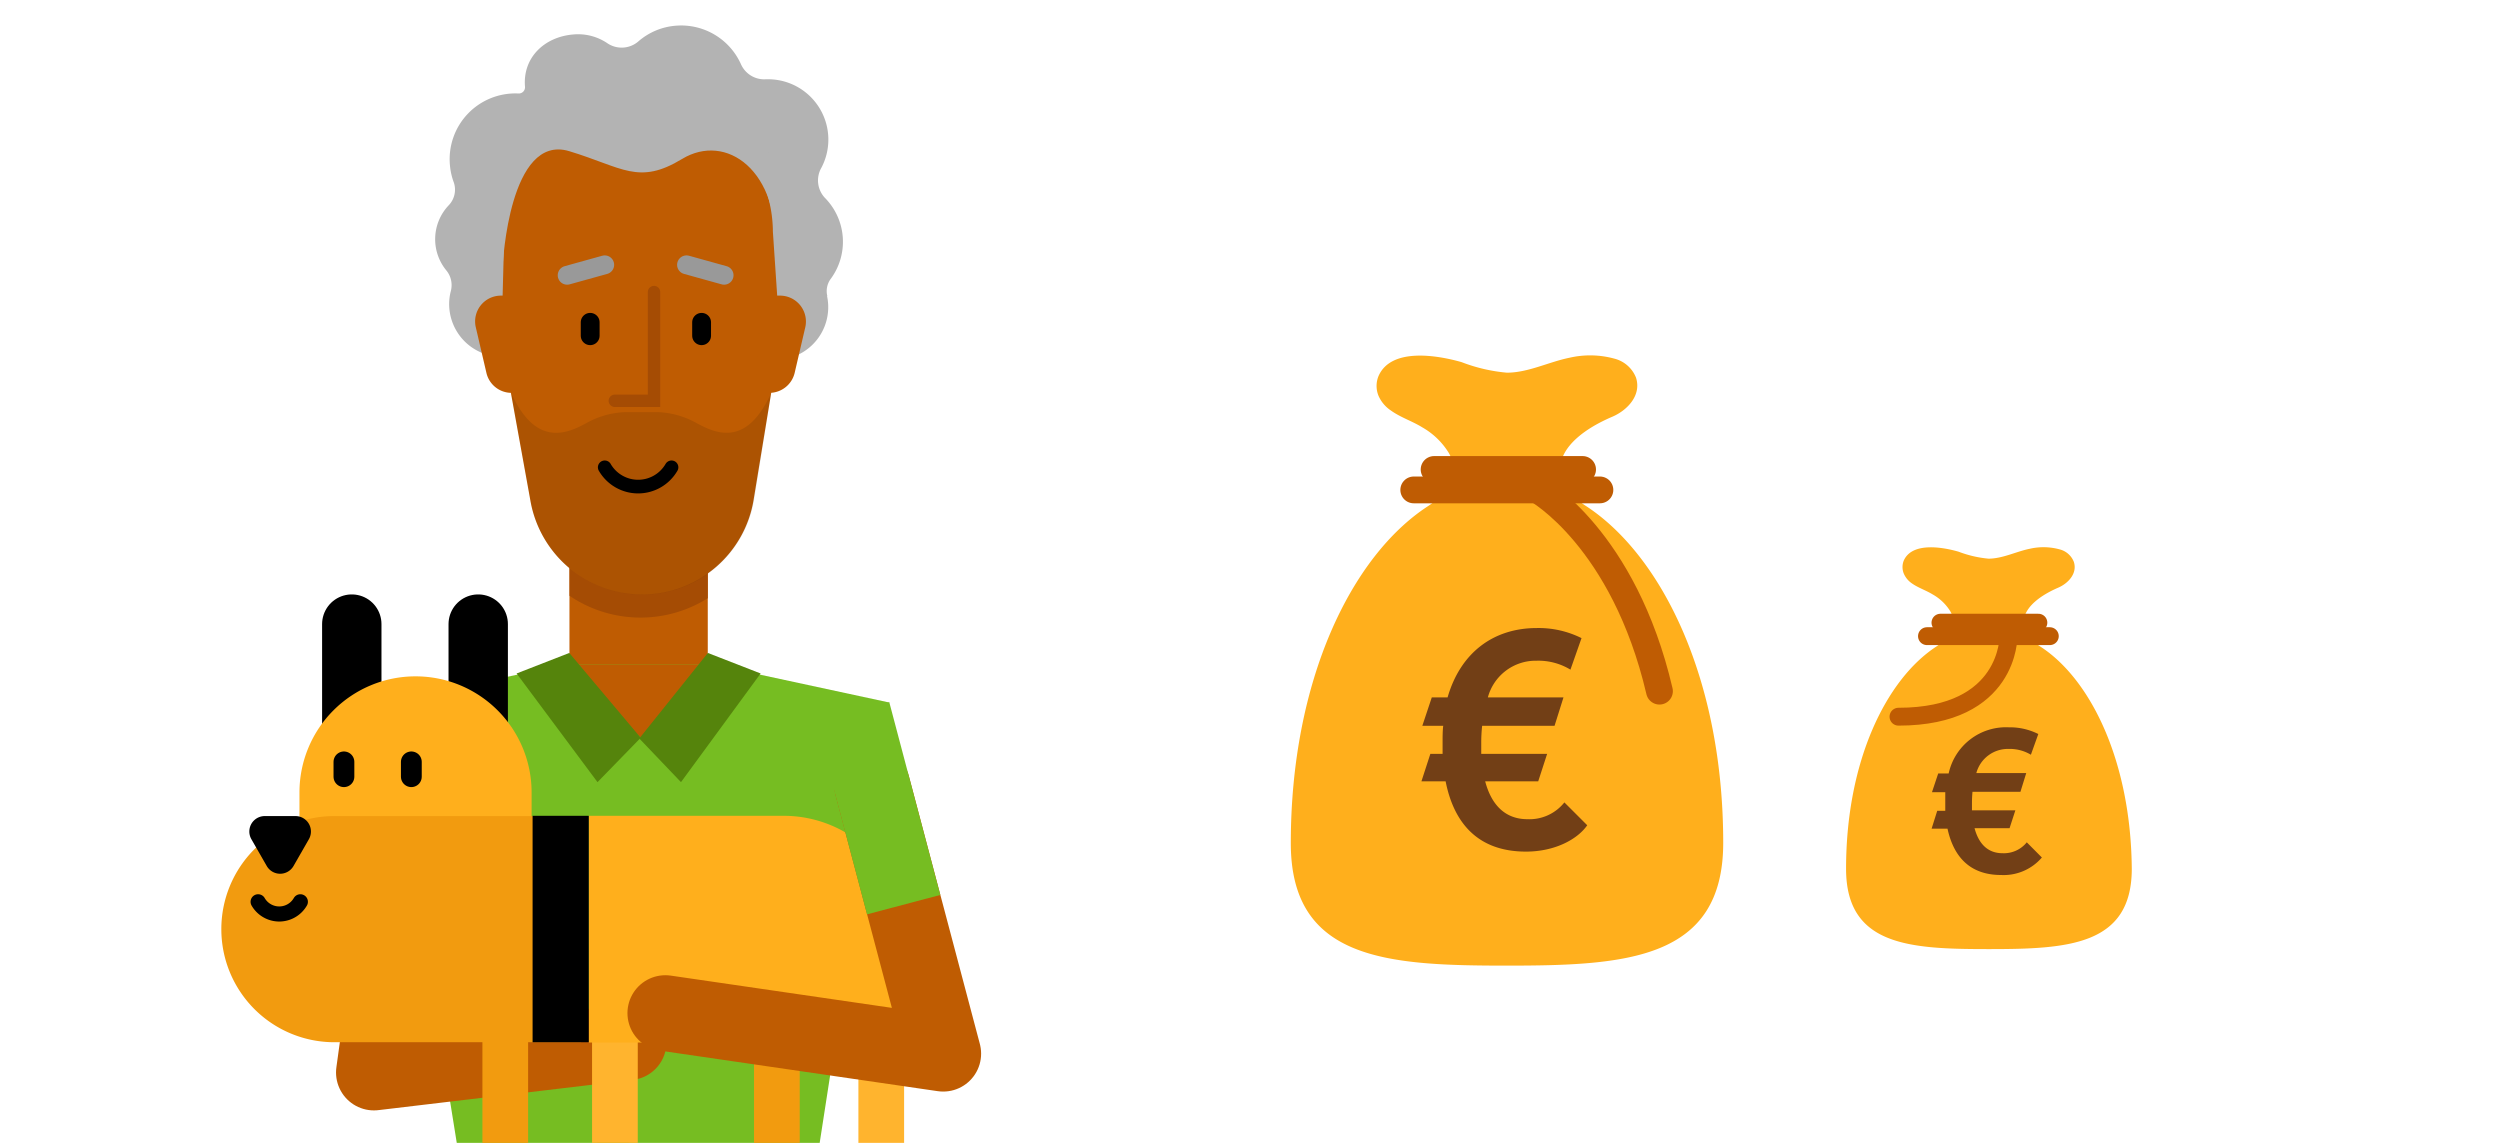
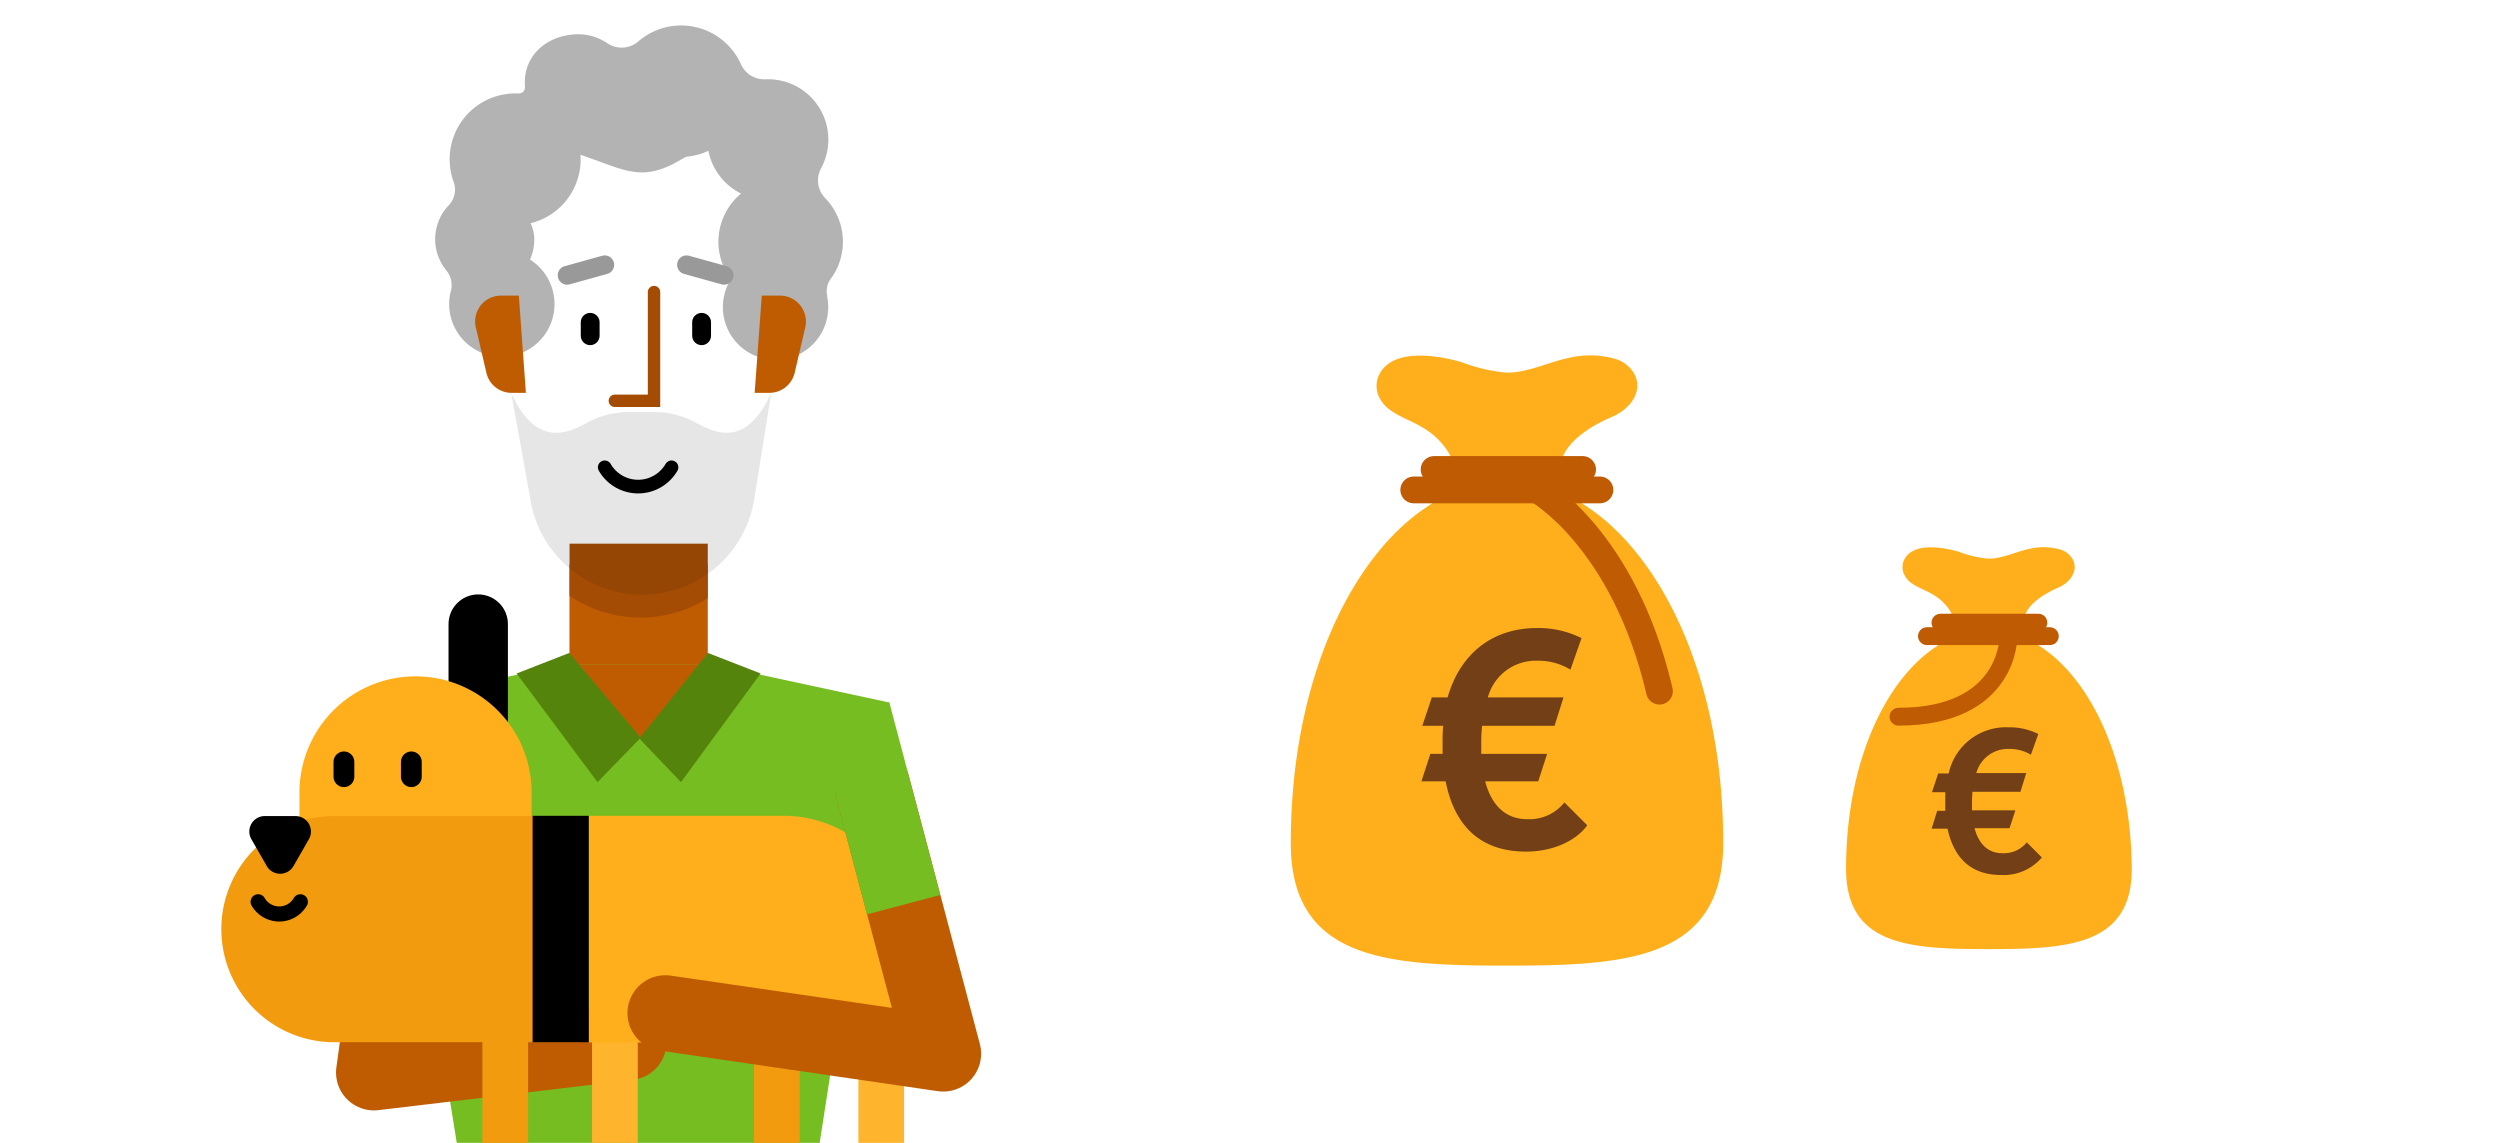
<svg xmlns="http://www.w3.org/2000/svg" viewBox="0 0 280 128">
  <defs>
    <style>.a,.h,.i,.j,.k,.m,.n,.p,.q,.r,.u,.v,.w,.y,.z{fill:none;}.b{clip-path:url(#a);}.c{clip-path:url(#b);}.d{fill:#76bd22;}.e{fill:#bf5c02;}.f{fill:#a54c04;}.g{fill:#b3b3b3;}.h,.k,.r,.u,.v{stroke:#000;}.h,.i,.j,.k,.m,.p,.q,.r,.u,.v,.y,.z{stroke-linecap:round;}.h,.i,.j,.k,.n,.p,.q,.r,.u,.v,.w,.y,.z{stroke-miterlimit:10;}.h,.i{stroke-width:2.11px;}.i{stroke:#999;}.j{stroke:#a54c04;stroke-width:1.39px;}.k{stroke-width:1.53px;}.l{fill:#55840c;}.m{stroke:#bf5c02;stroke-linejoin:round;stroke-width:8.49px;}.n{stroke:#ffaf1c;}.n,.w{stroke-width:8.49px;}.o{opacity:0.1;}.p{stroke:#f29b0f;}.p,.q{stroke-width:5.12px;}.q{stroke:#ffb42e;}.r{stroke-width:6.65px;}.s{fill:#ffaf1c;}.t{fill:#f29b0f;}.u{stroke-width:2.33px;}.v{stroke-width:1.69px;}.w{stroke:#76bd22;}.x{fill:#723f16;}.y,.z{stroke:#bf5c03;}.y{stroke-width:3px;}.z{stroke-width:2px;}</style>
    <clipPath id="a">
      <rect class="a" y="-222.73" width="280" height="128" />
    </clipPath>
    <clipPath id="b">
      <rect class="a" y="0.08" width="280" height="127.92" />
    </clipPath>
  </defs>
  <title>single-detail</title>
  <g class="b">
    <path d="M40.84-2.38A4.34,4.34,0,0,1,37.66-1H35.6L34.29.67a.71.71,0,0,0,.55,1.14h2.32A8.54,8.54,0,0,0,42.78-.3L46.5-3.55l.37,5.36h1.22V-10.28Z" />
    <path d="M60.93-2.38A4.32,4.32,0,0,0,64.11-1h2.06L67.48.67a.71.71,0,0,1-.55,1.14H64.61A8.52,8.52,0,0,1,59-.3L55.26-3.55,54.9,1.81H53.68V-10.28Z" />
  </g>
  <g class="c">
    <polygon class="d" points="64.25 74.2 43.24 78.73 53.63 143.39 70.4 143.39 70.4 74.2 64.25 74.2" />
    <polygon class="d" points="78.81 74.2 99.45 78.65 89.42 143.39 66.92 143.39 66.92 74.2 78.81 74.2" />
    <polyline class="e" points="63.78 74.43 63.78 63.21 79.27 63.21 79.27 74.43" />
    <path class="f" d="M79.27,60.89V67a14.16,14.16,0,0,1-15.48-.27V60.89Z" />
    <path class="g" d="M92.66,33.16A2.31,2.31,0,0,1,93,31.29a7,7,0,0,0-.61-9.13A2.85,2.85,0,0,1,92,18.78,6.76,6.76,0,0,0,87.31,9a6.89,6.89,0,0,0-1.55-.12A2.85,2.85,0,0,1,83,7.22a7.34,7.34,0,0,0-7.33-4.34A7.25,7.25,0,0,0,71.54,4.6a2.86,2.86,0,0,1-3.49.26,5.84,5.84,0,0,0-3.84-1c-3.25.27-5.68,2.6-5.41,5.85h0a.7.7,0,0,1-.76.76,7.36,7.36,0,0,0-7.65,8,7.23,7.23,0,0,0,.45,2A2.53,2.53,0,0,1,50.25,23,5.51,5.51,0,0,0,50,30.3a2.6,2.6,0,0,1,.49,2.31,5.78,5.78,0,0,0-.13,2.24,5.9,5.9,0,1,0,9-5.78,5.44,5.44,0,0,0,.46-2.7A5.07,5.07,0,0,0,59.43,25,7.35,7.35,0,0,0,65,17.19a6.83,6.83,0,0,0-.31-1.57,3.7,3.7,0,0,0,.47,0,5.86,5.86,0,0,0,4.34-2.5,7.36,7.36,0,0,0,7.37,4.43,7.28,7.28,0,0,0,2.47-.66A6.79,6.79,0,0,0,83,21.68a7,7,0,0,0-1.14,9.59,5.9,5.9,0,1,0,10.77,1.89Z" />
-     <path class="e" d="M87.37,37.94,84.4,56A12.66,12.66,0,0,1,72.23,66.58H71.9A12.69,12.69,0,0,1,59.42,56.16L57.28,44.34l-1.12-6.19.33-12.48a14.81,14.81,0,0,1,1.59-6.33,15.06,15.06,0,0,1,24-4,15.46,15.46,0,0,1,2.9,4,15,15,0,0,1,1.58,6.33v.23Z" />
    <line class="h" x1="78.58" y1="36.1" x2="78.58" y2="37.6" />
    <line class="i" x1="76.89" y1="29.66" x2="81.1" y2="30.83" />
    <line class="h" x1="66.1" y1="36.1" x2="66.1" y2="37.6" />
    <line class="i" x1="67.73" y1="29.66" x2="63.52" y2="30.83" />
    <path class="e" d="M58.11,33.11h-2a2.89,2.89,0,0,0-2.82,3.55l1.19,5.11A2.89,2.89,0,0,0,57.25,44H58.9Z" />
    <path class="e" d="M85.32,33.11h2.05a2.9,2.9,0,0,1,2.82,3.55L89,41.77A2.91,2.91,0,0,1,86.18,44H84.52Z" />
    <polyline class="j" points="73.25 32.71 73.25 44.89 68.86 44.89" />
    <path class="k" d="M75.21,52.34a4.32,4.32,0,0,1-7.48,0" />
    <polygon class="e" points="63.76 74.43 79.27 74.43 71.76 82.63 63.76 74.43" />
    <polygon class="l" points="71.76 82.63 66.92 87.6 57.86 75.43 63.76 73.13 71.76 82.63" />
    <polygon class="l" points="71.6 82.71 76.27 87.6 85.19 75.43 79.28 73.13 71.6 82.71" />
    <polygon class="a" points="88.1 22.46 55.71 25.17 55.04 12.35 86.9 8.16 88.1 22.46" />
    <path class="g" d="M56.32,29.58s.73-14.67,7.43-12.65c6,1.82,7.75,3.84,12.65.87s11,1.21,10.46,10.78c3.39-10.64-3.21-13.73-3.21-13.73L75.21,9.14,66.1,9.9,53.68,14.43Z" />
    <polyline class="m" points="46.19 88.81 41.88 120.12 70.4 116.73" />
    <line class="n" x1="47.37" y1="79.71" x2="44.04" y2="105.22" />
    <path class="o" d="M86.38,44c-2.68,5.9-5.95,4.7-8.3,3.42a9.64,9.64,0,0,0-4.29-1.26H69.91a9.66,9.66,0,0,0-4.3,1.26c-2.34,1.28-5.68,2.49-8.36-3.41l2.1,11.6A12.7,12.7,0,0,0,84.46,56Z" />
    <polyline class="p" points="87.01 114.39 87.01 132.73 83.22 132.73" />
    <polyline class="q" points="98.7 114.39 98.7 132.73 94.91 132.73" />
    <polyline class="q" points="68.87 114.39 68.87 132.73 65.08 132.73" />
    <line class="r" x1="53.56" y1="69.9" x2="53.56" y2="85.33" />
-     <line class="r" x1="39.4" y1="69.9" x2="39.4" y2="85.33" />
    <path class="s" d="M46.54,75.75h0a13,13,0,0,1,13,13v3.16a0,0,0,0,1,0,0h-26a0,0,0,0,1,0,0V88.75A13,13,0,0,1,46.54,75.75Z" />
    <path class="t" d="M37.45,91.4H65.08a0,0,0,0,1,0,0v25.33a0,0,0,0,1,0,0H37.45a12.66,12.66,0,0,1-12.66-12.66v0A12.66,12.66,0,0,1,37.45,91.4Z" />
    <line class="u" x1="46.07" y1="85.33" x2="46.07" y2="86.99" />
    <line class="u" x1="38.52" y1="85.33" x2="38.52" y2="86.99" />
    <path d="M29.88,97l-1.72-3a1.73,1.73,0,0,1,1.49-2.6H33.1A1.73,1.73,0,0,1,34.59,94l-1.72,3A1.73,1.73,0,0,1,29.88,97Z" />
    <path class="v" d="M33.64,101a2.73,2.73,0,0,1-4.73,0" />
    <path class="s" d="M65.94,91.37H87.77a13.79,13.79,0,0,1,13.79,13.79v11.6a0,0,0,0,1,0,0H65.94a0,0,0,0,1,0,0V91.37a0,0,0,0,1,0,0Z" />
    <polyline class="p" points="56.59 114.39 56.59 132.73 52.8 132.73" />
    <rect x="59.65" y="91.37" width="6.29" height="25.36" />
    <polyline class="m" points="97.69 88 105.64 118.01 74.52 113.47" />
    <line class="w" x1="95.49" y1="79.71" x2="101.21" y2="101.32" />
    <rect class="a" y="0.03" width="140" height="127.93" />
    <path class="s" d="M177.61,56.66c-4.78-3.11-3.46-7.24,3-10,1.68-.73,3.26-2.41,2.62-4.37a3.54,3.54,0,0,0-2.41-2.12,10.28,10.28,0,0,0-5.05-.1c-2.32.47-4.62,1.67-7,1.67a18.6,18.6,0,0,1-5.07-1.18c-2.61-.75-7.89-1.7-9.31,1.57a2.91,2.91,0,0,0,0,2.19,3.82,3.82,0,0,0,1.38,1.65c1.08.78,2.39,1.19,3.52,1.89a8.27,8.27,0,0,1,3,2.91c1.31,2.41-.35,4.62-2.37,5.93-8.53,5.55-15.35,19.45-15.35,37.73,0,13.11,10.83,13.72,24.19,13.72S193,107.5,193,94.39C193,76.11,186.14,62.21,177.61,56.66Z" />
    <path class="x" d="M170.91,95.38c-5.43,0-8.09-3.25-9-7.87H159.2l1-3.08h1.37c0-.44,0-.92,0-1.4s0-1.2.07-1.74H159.3l1.06-3.18h1.77c1.44-5,5.12-7.77,10-7.77a10.76,10.76,0,0,1,5,1.13L175.89,75a6.94,6.94,0,0,0-3.79-1,5.55,5.55,0,0,0-5.46,4.11h8.47l-1,3.18H166a17.17,17.17,0,0,0-.1,1.95c0,.41,0,.82,0,1.19h7.38l-1,3.08h-5.94c.68,2.57,2.18,4.24,4.74,4.24a5,5,0,0,0,4.13-1.88l2.56,2.56C176.68,94,174.15,95.38,170.91,95.38Z" />
    <path class="y" d="M185.86,77.41c-4-17.12-13.68-22.54-13.68-22.54" />
    <line class="y" x1="158.34" y1="54.87" x2="179.19" y2="54.87" />
    <line class="y" x1="160.62" y1="52.58" x2="177.25" y2="52.58" />
    <path class="s" d="M228.54,72.43c-3.16-2.05-2.28-4.77,2-6.62,1.1-.48,2.15-1.59,1.73-2.88a2.31,2.31,0,0,0-1.59-1.4,6.87,6.87,0,0,0-3.34-.07c-1.53.31-3.05,1.11-4.63,1.11a12.65,12.65,0,0,1-3.35-.78c-1.72-.5-5.2-1.13-6.14,1a1.94,1.94,0,0,0,0,1.44,2.54,2.54,0,0,0,.9,1.1c.72.51,1.58.78,2.33,1.24a5.45,5.45,0,0,1,2,1.92c.87,1.59-.23,3-1.56,3.91-5.63,3.66-10.13,12.83-10.13,24.9,0,8.65,7.15,9,16,9s16-.4,16-9C238.66,85.26,234.17,76.09,228.54,72.43Z" />
    <path class="x" d="M224.12,98c-3.58,0-5.34-2.15-6-5.19h-1.78l.63-2h.9c0-.3,0-.61,0-.93s0-.79,0-1.15h-1.49l.7-2.1h1.17A6.57,6.57,0,0,1,225,81.46a7.08,7.08,0,0,1,3.29.75l-.83,2.32a4.6,4.6,0,0,0-2.5-.65,3.66,3.66,0,0,0-3.61,2.7h5.59l-.65,2.1h-5.37q-.06.61-.06,1.29c0,.27,0,.54,0,.79h4.86l-.65,2h-3.92c.45,1.69,1.44,2.8,3.13,2.8A3.29,3.29,0,0,0,227,94.34l1.69,1.7A5.63,5.63,0,0,1,224.12,98Z" />
    <line class="z" x1="215.82" y1="71.25" x2="229.58" y2="71.25" />
    <line class="z" x1="217.33" y1="69.74" x2="228.3" y2="69.74" />
    <path class="z" d="M212.63,80.27c12.45,0,12.32-9,12.32-9" />
  </g>
</svg>